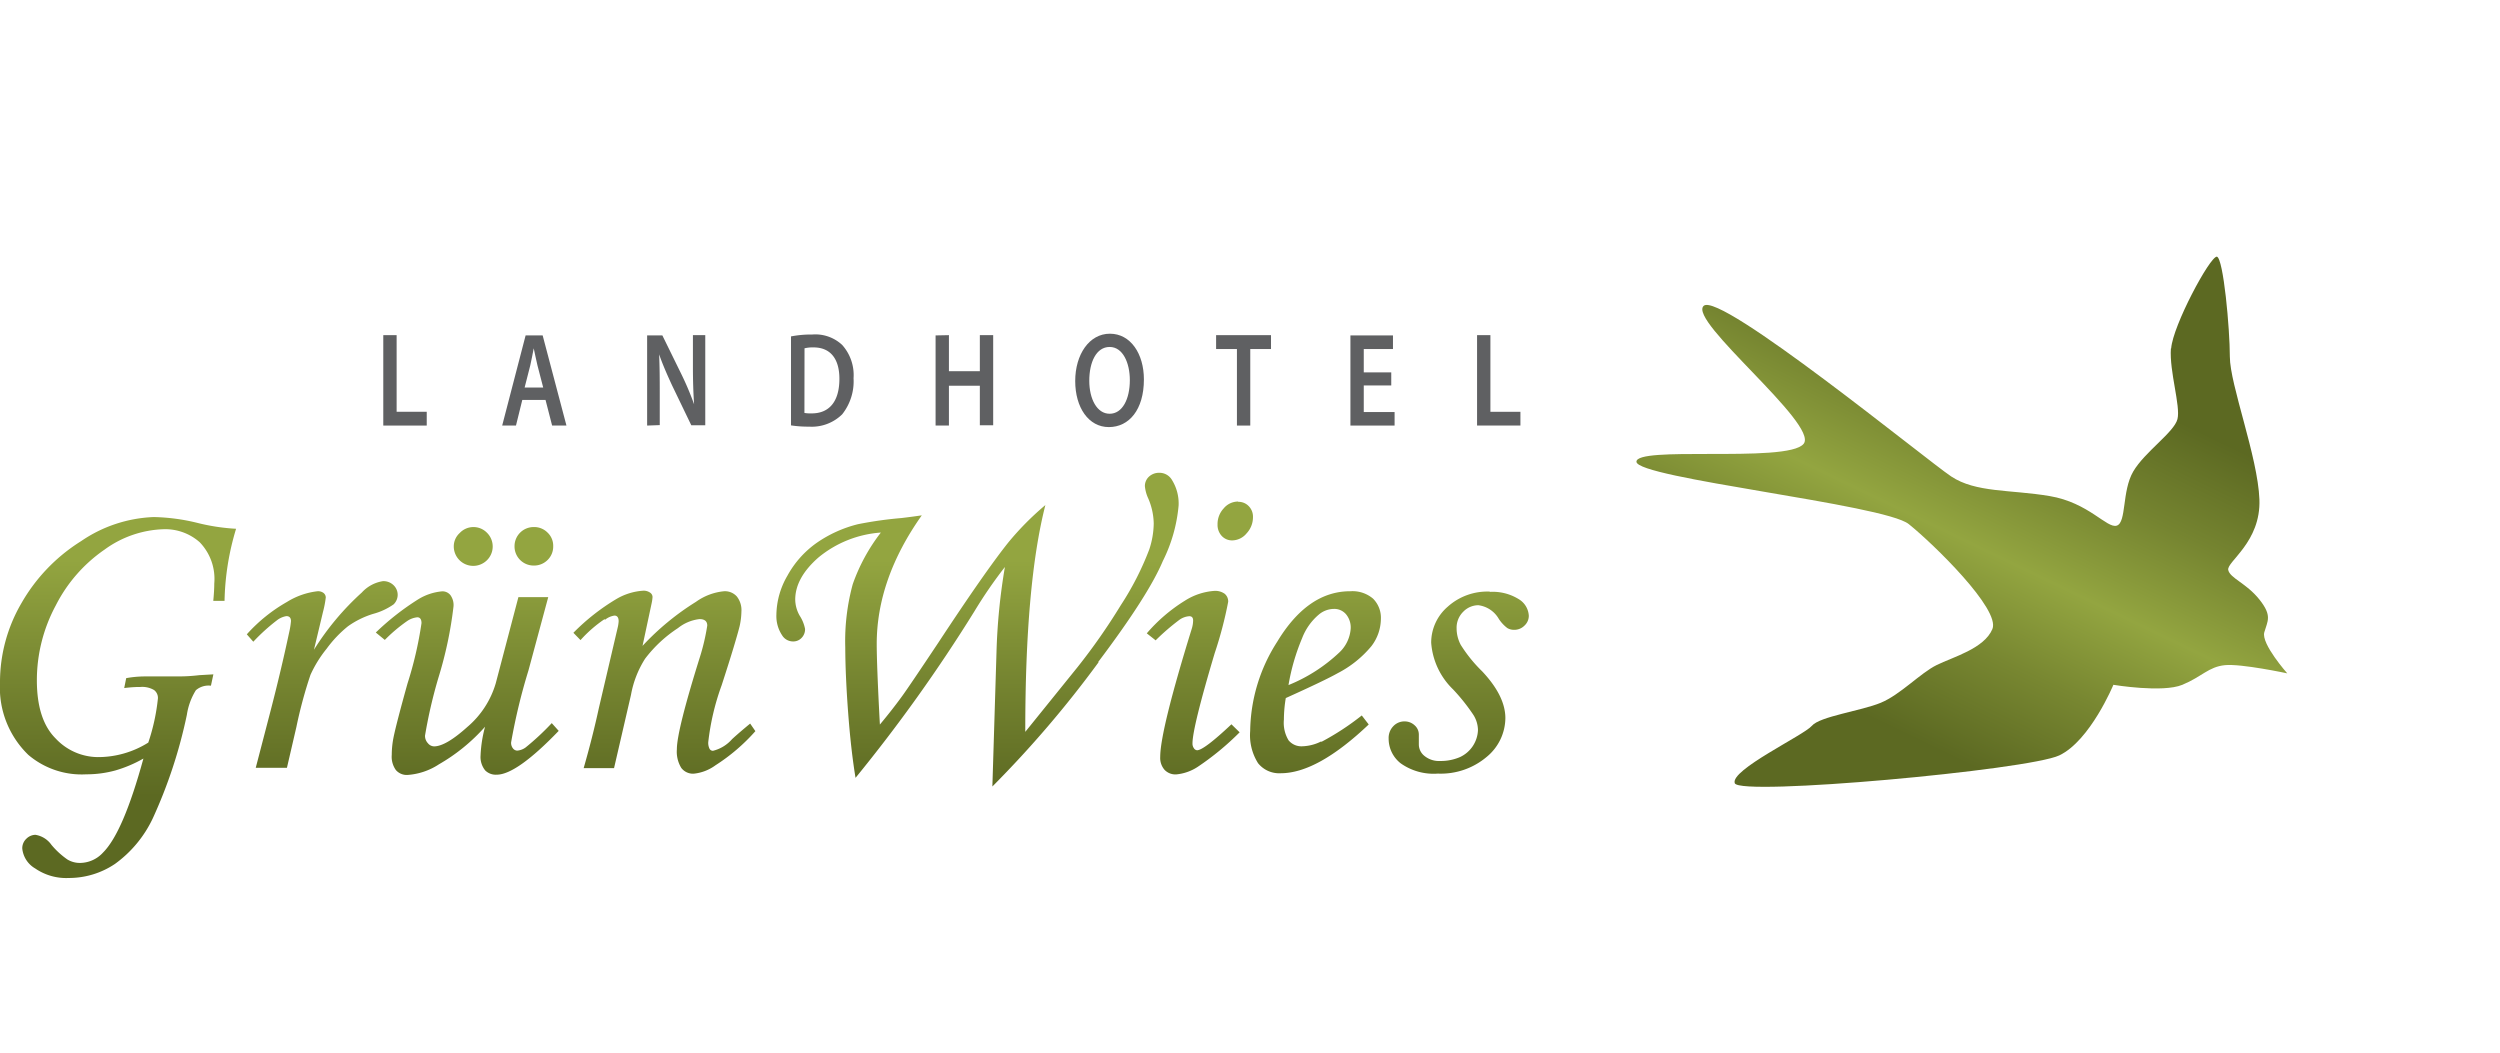
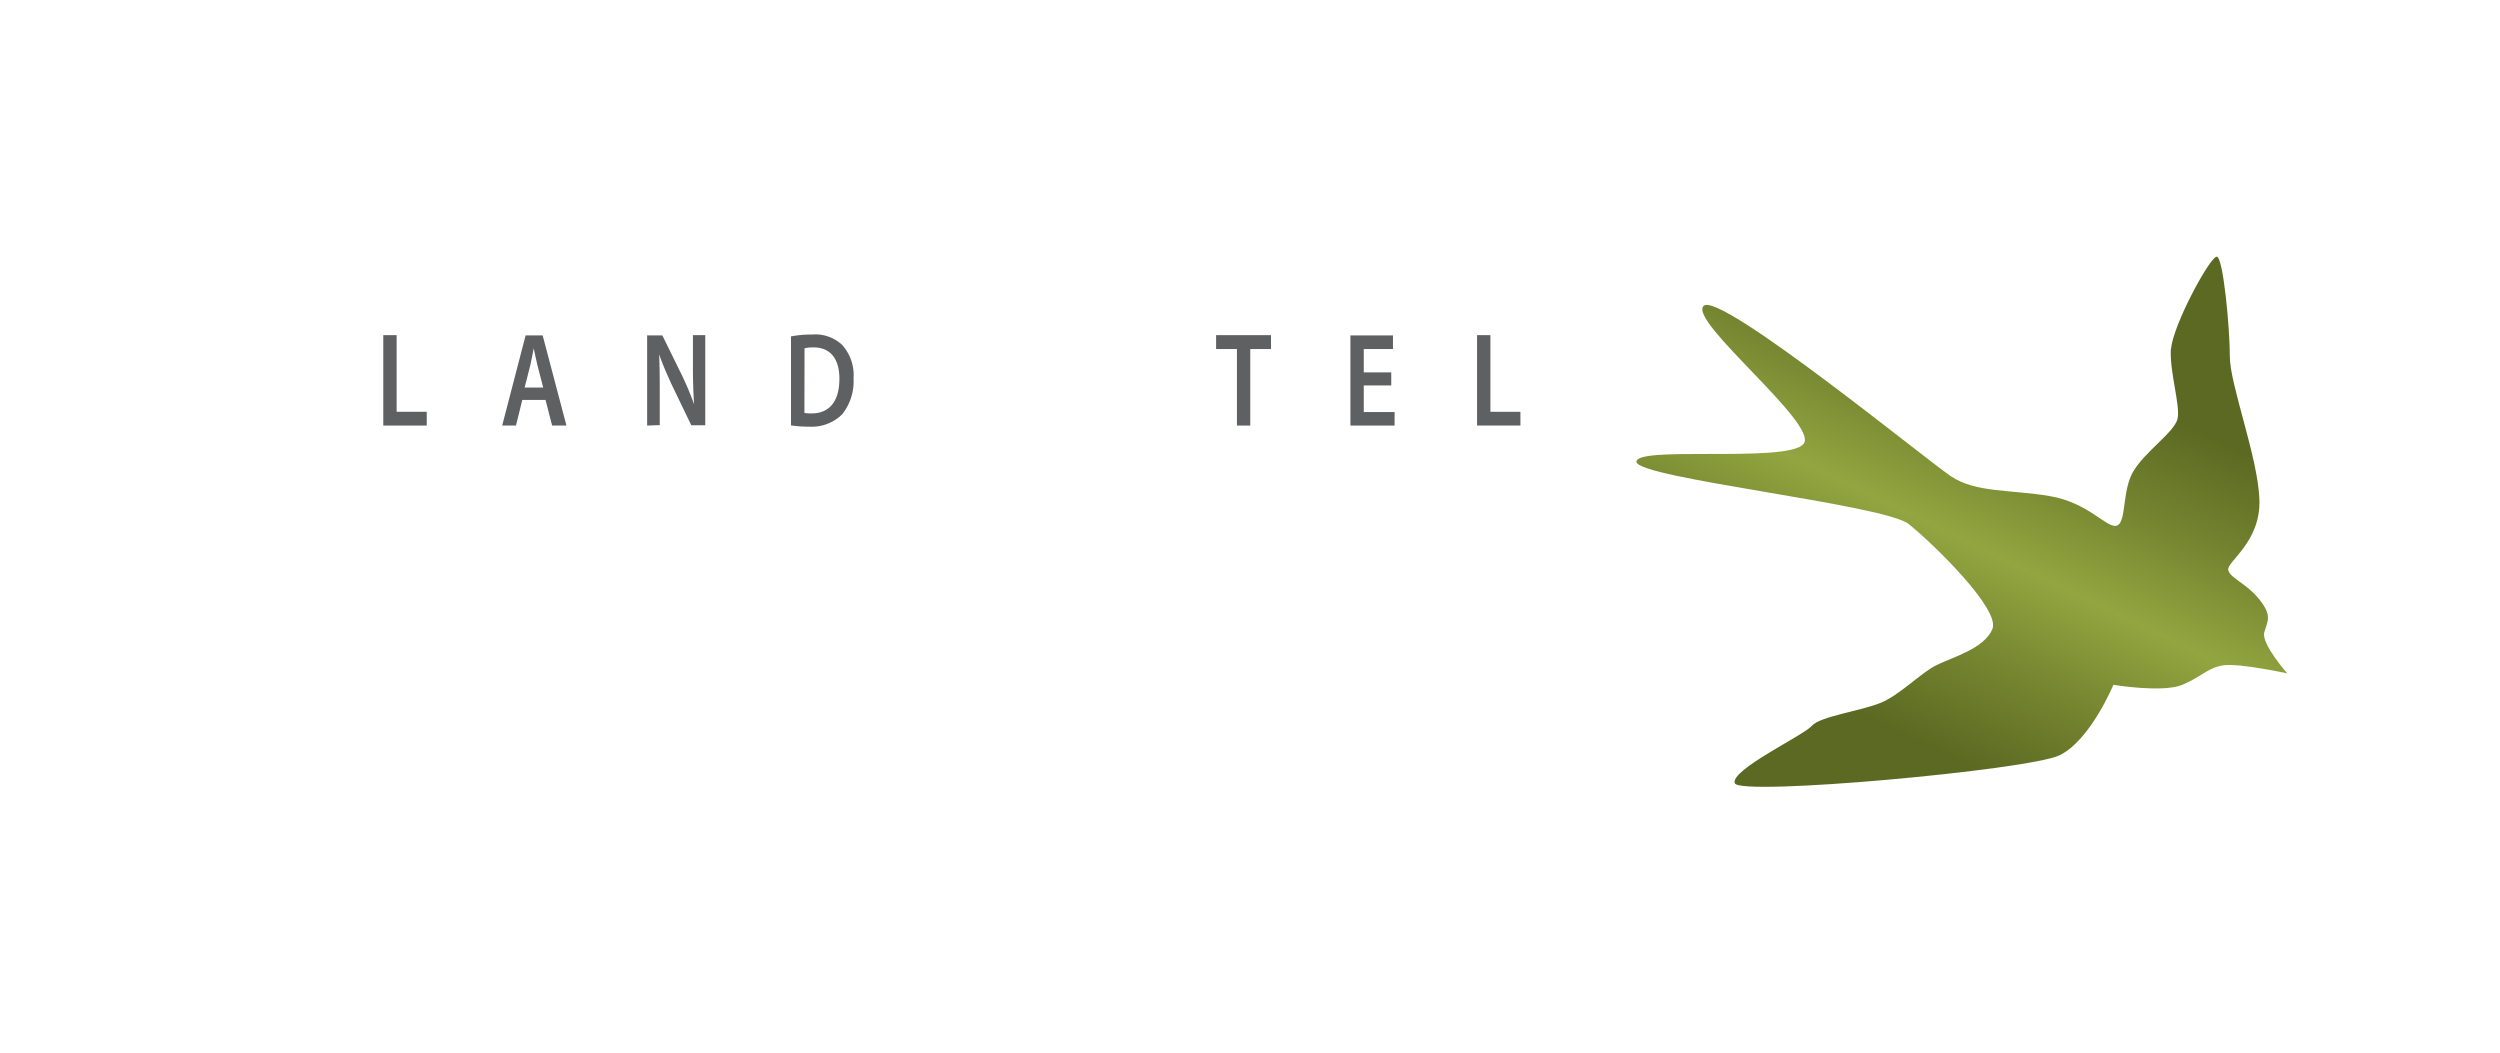
<svg xmlns="http://www.w3.org/2000/svg" viewBox="0 0 277.34 116.81">
  <defs>
    <style>
      .cls-1 {
        fill: none;
      }

      .cls-2 {
        clip-path: url(#clip-path);
      }

      .cls-3 {
        fill: url(#Unbenannter_Verlauf);
      }

      .cls-4 {
        fill: url(#Unbenannter_Verlauf_2);
      }

      .cls-5 {
        fill: #5f6062;
      }
    </style>
    <clipPath id="clip-path" transform="translate(0 28.47)">
      <path class="cls-1" d="M240.83,10.19c-.18,2.55,1.09,6.37.73,7.83s-3.64,3.64-4.91,5.82-.73,5.64-1.82,6-3.1-2.55-7.46-3.28-8.19-.36-10.92-2.18S190.79,3.82,189,5.46s12.74,13.11,11.1,15.29c-.86,1.14-5.89,1.14-10.5,1.14-4.21,0-8.06,0-8.06.86,0,1.82,27.48,4.73,30.21,6.92s10.19,9.46,9.28,11.64-4.37,3.1-6.19,4-4,3.27-6.19,4.18S201.89,51,201,52.05s-9.1,4.91-8.55,6.37,32.57-1.46,36-3.09,6-7.83,6-7.83,5.46.91,7.65,0,2.91-2,4.73-2.18,6.91.91,6.91.91-2.91-3.28-2.55-4.55.91-1.82-.54-3.64-3.27-2.37-3.46-3.28,3.64-3.09,3.46-7.83-3.28-12.73-3.28-15.83S246.66.18,245.93,0h0c-.79,0-4.89,7.67-5.07,10.19" />
    </clipPath>
    <linearGradient id="Unbenannter_Verlauf" data-name="Unbenannter Verlauf" x1="-2112.97" y1="493.75" x2="-2111.97" y2="493.75" gradientTransform="matrix(-44.59, 0, 0, 44.59, -93979.19, -21988.47)" gradientUnits="userSpaceOnUse">
      <stop offset="0" stop-color="#5c6922" />
      <stop offset="0.25" stop-color="#758430" />
      <stop offset="0.5" stop-color="#93a540" />
      <stop offset="0.73" stop-color="#788731" />
      <stop offset="1" stop-color="#5c6922" />
    </linearGradient>
    <linearGradient id="Unbenannter_Verlauf_2" data-name="Unbenannter Verlauf 2" x1="-2117.72" y1="493.55" x2="-2116.72" y2="493.55" gradientTransform="matrix(0, -32.79, -32.79, 0, 16267.51, -69380.05)" gradientUnits="userSpaceOnUse">
      <stop offset="0" stop-color="#5c6922" />
      <stop offset="0.39" stop-color="#758430" />
      <stop offset="0.8" stop-color="#93a540" />
      <stop offset="1" stop-color="#93a540" />
    </linearGradient>
  </defs>
  <g id="Ebene_2" data-name="Ebene 2">
    <g id="Ebene_1-2" data-name="Ebene 1">
      <g>
        <g class="cls-2">
          <rect class="cls-3" x="174.89" y="-15.65" width="85.49" height="91.18" transform="translate(95.32 240.88) rotate(-64)" />
        </g>
-         <path class="cls-4" d="M26.19,30.19a29.31,29.31,0,0,0-1.28,8H23.66c.07-.73.11-1.37.11-1.93a5.85,5.85,0,0,0-1.61-4.57,5.75,5.75,0,0,0-4-1.45A11.72,11.72,0,0,0,11.6,32.5a16.66,16.66,0,0,0-5.41,6.19A17.51,17.51,0,0,0,4.09,47q0,4.38,2.08,6.45a6.47,6.47,0,0,0,4.66,2.07,10.49,10.49,0,0,0,5.62-1.61A22.44,22.44,0,0,0,17.52,49a1.09,1.09,0,0,0-.43-.92,2.58,2.58,0,0,0-1.52-.34c-.25,0-.85,0-1.79.12L14,46.76a11.89,11.89,0,0,1,2.07-.19c.55,0,1.24,0,2.07,0,.63,0,1.1,0,1.41,0,.56,0,1.41,0,2.56-.14l1.56-.09L23.4,47.6a2.15,2.15,0,0,0-1.67.5,7.16,7.16,0,0,0-1,2.73,54,54,0,0,1-3.77,11.46,13.15,13.15,0,0,1-4.22,5.09,9.15,9.15,0,0,1-5.1,1.55,6.08,6.08,0,0,1-3.74-1.06,2.88,2.88,0,0,1-1.43-2.22,1.45,1.45,0,0,1,.45-1.07,1.48,1.48,0,0,1,1-.44,2.69,2.69,0,0,1,1.79,1.12,9,9,0,0,0,1.77,1.62,2.66,2.66,0,0,0,1.36.38,3.49,3.49,0,0,0,2.58-1.14c1.52-1.51,3-5,4.49-10.44A14.31,14.31,0,0,1,12.8,57a12.09,12.09,0,0,1-3.23.43,9.13,9.13,0,0,1-6.43-2.16,10.37,10.37,0,0,1-3.14-8,17.39,17.39,0,0,1,2.38-8.83A19.56,19.56,0,0,1,9,31.56a15.25,15.25,0,0,1,8.06-2.67,21.94,21.94,0,0,1,4.85.65,22.54,22.54,0,0,0,4.28.65Zm5.64,26.52H28.37L30,50.45q1.19-4.59,2.07-8.73a9.17,9.17,0,0,0,.21-1.28c0-.37-.17-.56-.51-.56a2.33,2.33,0,0,0-1.07.48,21.54,21.54,0,0,0-2.6,2.36l-.72-.82a17.76,17.76,0,0,1,4.45-3.59,8.16,8.16,0,0,1,3.4-1.19,1,1,0,0,1,.66.19.64.64,0,0,1,.25.5,11.3,11.3,0,0,1-.31,1.61l-1,4.19a29.83,29.83,0,0,1,5.31-6.35A4,4,0,0,1,42.49,36a1.61,1.61,0,0,1,1.17.45,1.47,1.47,0,0,1,0,2.13,7.19,7.19,0,0,1-2.26,1.05A9.75,9.75,0,0,0,38.61,41a13.09,13.09,0,0,0-2.37,2.49,13.35,13.35,0,0,0-1.8,2.91,49.5,49.5,0,0,0-1.56,5.78ZM57.51,37.77h3.31l-2.19,8.12a65.81,65.81,0,0,0-1.93,8,1,1,0,0,0,.21.67.62.62,0,0,0,.47.24,1.83,1.83,0,0,0,.93-.35,28.59,28.59,0,0,0,2.9-2.7l.77.86q-4.68,4.86-6.88,4.86A1.66,1.66,0,0,1,53.83,57a2.35,2.35,0,0,1-.52-1.62,14.49,14.49,0,0,1,.5-3.23,20.37,20.37,0,0,1-5.1,4.16,7.26,7.26,0,0,1-3.51,1.19,1.6,1.6,0,0,1-1.28-.54,2.53,2.53,0,0,1-.46-1.69,10,10,0,0,1,.21-2q.3-1.47,1.53-5.89a41.65,41.65,0,0,0,1.56-6.72c0-.43-.16-.65-.47-.65a2.43,2.43,0,0,0-1.14.43,17.42,17.42,0,0,0-2.46,2.08l-1-.82A28.93,28.93,0,0,1,46.42,38a6.07,6.07,0,0,1,2.64-.87,1.13,1.13,0,0,1,.9.41,1.87,1.87,0,0,1,.35,1.27,43.82,43.82,0,0,1-1.67,7.89,53.57,53.57,0,0,0-1.49,6.44,1.2,1.2,0,0,0,.32.84.91.91,0,0,0,.68.35c.87,0,2.1-.72,3.69-2.15A10.06,10.06,0,0,0,55,47.32ZM52.5,30a2.09,2.09,0,0,1,1.52.63,2.14,2.14,0,0,1,0,3.05,2.16,2.16,0,0,1-3.68-1.52A2,2,0,0,1,51,30.66,2.08,2.08,0,0,1,52.5,30Zm6.71,0a2.08,2.08,0,0,1,1.54.62,2,2,0,0,1,.62,1.5,2.07,2.07,0,0,1-.62,1.53,2.12,2.12,0,0,1-1.54.62,2.12,2.12,0,0,1-2.13-2.15,2.12,2.12,0,0,1,2.13-2.12Zm7.88,10.2a14.34,14.34,0,0,0-2.69,2.34l-.79-.81A23.75,23.75,0,0,1,68.35,38a6.7,6.7,0,0,1,3-.94,1.23,1.23,0,0,1,.76.21.59.59,0,0,1,.28.49,4.64,4.64,0,0,1-.11.74l-1,4.68A28.89,28.89,0,0,1,77.2,38.3a6.38,6.38,0,0,1,3.13-1.18,1.77,1.77,0,0,1,1.41.58,2.44,2.44,0,0,1,.51,1.67,7.93,7.93,0,0,1-.2,1.63c-.25,1-.9,3.2-2,6.57a27.2,27.2,0,0,0-1.48,6.3,1.5,1.5,0,0,0,.14.72.43.43,0,0,0,.39.23,4.13,4.13,0,0,0,2.12-1.3c.68-.62,1.36-1.19,2-1.72l.58.84a21,21,0,0,1-4.43,3.79,4.91,4.91,0,0,1-2.42.93,1.63,1.63,0,0,1-1.37-.64,3.44,3.44,0,0,1-.49-2.08q0-2.07,2.58-10.3a23.87,23.87,0,0,0,.79-3.41c0-.48-.29-.72-.86-.72a4.68,4.68,0,0,0-2.39,1,14.52,14.52,0,0,0-3.65,3.4,11.11,11.11,0,0,0-1.56,4l-1.88,8.13H64.75q1-3.49,1.69-6.68l2.07-8.85a4,4,0,0,0,.12-.76c0-.42-.16-.63-.47-.63a2.16,2.16,0,0,0-1.07.49ZM121.87,45a120.3,120.3,0,0,1-11.78,13.78l.46-15a67.27,67.27,0,0,1,.93-9.35,50.22,50.22,0,0,0-3.39,4.93A175.46,175.46,0,0,1,94.91,57.82q-.51-3.09-.82-7.23t-.32-7.25a24,24,0,0,1,.83-7,20.3,20.3,0,0,1,3.12-5.73,12.21,12.21,0,0,0-6.93,2.77c-1.72,1.51-2.57,3.07-2.57,4.67a3.66,3.66,0,0,0,.5,1.79,4.15,4.15,0,0,1,.59,1.46,1.36,1.36,0,0,1-.39,1,1.26,1.26,0,0,1-.94.39A1.42,1.42,0,0,1,86.76,42a3.84,3.84,0,0,1-.63-2.28,8.82,8.82,0,0,1,1.22-4.32,10.8,10.8,0,0,1,3.24-3.64,13.88,13.88,0,0,1,4.6-2.08A42.88,42.88,0,0,1,100,29c.76-.09,1.51-.19,2.26-.3q-5,7.07-5,14.27c0,1.49.11,4.48.35,8.94.91-1.09,1.74-2.15,2.48-3.17q.77-1.06,4-5.91,5.19-7.89,7.76-11.11a31.72,31.72,0,0,1,4.12-4.16q-2.24,8.76-2.23,25.16l5.83-7.22a67.86,67.86,0,0,0,4.76-6.82,32.16,32.16,0,0,0,3.17-6.21,9.49,9.49,0,0,0,.49-2.86,7.33,7.33,0,0,0-.61-2.79,4.16,4.16,0,0,1-.37-1.35,1.41,1.41,0,0,1,.45-1.06,1.64,1.64,0,0,1,1.15-.43,1.6,1.6,0,0,1,1.4.79,4.94,4.94,0,0,1,.74,2.84A17.14,17.14,0,0,1,129,33.77q-1.62,3.84-7.17,11.2Zm6.35-2.42-1-.79a18.13,18.13,0,0,1,4.24-3.63,7,7,0,0,1,3.26-1.08,1.8,1.8,0,0,1,1.14.32,1.1,1.1,0,0,1,.39.89,43.74,43.74,0,0,1-1.5,5.71q-2.46,8.25-2.46,10a.87.87,0,0,0,.16.54.45.45,0,0,0,.35.22q.75,0,3.81-2.88l.91.89a30.41,30.41,0,0,1-4.65,3.83,5.18,5.18,0,0,1-2.39.84,1.66,1.66,0,0,1-1.29-.51,2,2,0,0,1-.48-1.42q0-2.91,3.49-14.2a3.25,3.25,0,0,0,.16-.95c0-.31-.14-.47-.42-.47a2.15,2.15,0,0,0-1.06.37A24.8,24.8,0,0,0,128.22,42.55Zm9.13-15.38a1.57,1.57,0,0,1,1.18.48,1.66,1.66,0,0,1,.47,1.22,2.61,2.61,0,0,1-.71,1.8,2.1,2.1,0,0,1-1.59.78,1.55,1.55,0,0,1-1.16-.49,1.79,1.79,0,0,1-.47-1.28,2.54,2.54,0,0,1,.68-1.78A2.08,2.08,0,0,1,137.35,27.17Zm9.24,26.63a29.14,29.14,0,0,0,4.48-2.93l.77,1q-5.7,5.41-9.76,5.41a3,3,0,0,1-2.52-1.12,5.82,5.82,0,0,1-.87-3.57,18.71,18.71,0,0,1,3-9.9q3.39-5.61,8.11-5.6a3.52,3.52,0,0,1,2.52.82,3,3,0,0,1,.87,2.27,5.05,5.05,0,0,1-1.05,3,12,12,0,0,1-3.74,3q-1.35.77-5.76,2.76a14.59,14.59,0,0,0-.21,2.39,3.76,3.76,0,0,0,.52,2.3,1.84,1.84,0,0,0,1.53.66,5,5,0,0,0,2.09-.54Zm-2.14-11.5a23.34,23.34,0,0,0-1.51,5.2,18.05,18.05,0,0,0,5.62-3.6,4,4,0,0,0,1.28-2.67,2.29,2.29,0,0,0-.52-1.59,1.71,1.71,0,0,0-1.36-.59,2.64,2.64,0,0,0-1.68.65,6.44,6.44,0,0,0-1.83,2.6Zm20.83-5.14a5.47,5.47,0,0,1,3.19.8,2.29,2.29,0,0,1,1.13,1.85,1.47,1.47,0,0,1-.48,1.09,1.58,1.58,0,0,1-1.15.47,1.43,1.43,0,0,1-.76-.2,4.11,4.11,0,0,1-.93-1A3.07,3.07,0,0,0,164,38.67a2.35,2.35,0,0,0-1.68.73,2.48,2.48,0,0,0-.73,1.83,3.92,3.92,0,0,0,.46,1.84A15.86,15.86,0,0,0,164.42,46q2.58,2.74,2.58,5.2a5.63,5.63,0,0,1-2.09,4.31,7.88,7.88,0,0,1-5.4,1.84,6.32,6.32,0,0,1-4.11-1.13,3.47,3.47,0,0,1-1.35-2.77,1.86,1.86,0,0,1,.51-1.35,1.68,1.68,0,0,1,1.26-.54,1.61,1.61,0,0,1,1.11.43,1.36,1.36,0,0,1,.47,1c0,.16,0,.36,0,.61s0,.37,0,.51a1.63,1.63,0,0,0,.65,1.3,2.54,2.54,0,0,0,1.71.54,5.36,5.36,0,0,0,2.2-.43,3.45,3.45,0,0,0,2-3,3.23,3.23,0,0,0-.5-1.67A21.54,21.54,0,0,0,161.19,48a8,8,0,0,1-2.42-5.17,5.26,5.26,0,0,1,1.84-4A6.57,6.57,0,0,1,165.28,37.16Z" transform="translate(0 28.47)" />
        <g>
          <path class="cls-5" d="M42.52,8.71H44v8.5h3.34v1.53H42.52Z" transform="translate(0 28.47)" />
          <path class="cls-5" d="M57.94,15.9l-.7,2.84H55.71l2.6-10H60.2l2.64,10H61.25l-.73-2.84Zm2.32-1.38-.64-2.47c-.15-.61-.28-1.3-.41-1.88h0c-.12.58-.24,1.28-.38,1.88l-.63,2.47Z" transform="translate(0 28.47)" />
          <path class="cls-5" d="M71.79,18.74v-10h1.69L75.57,13A32.47,32.47,0,0,1,77,16.38h0c-.09-1.34-.13-2.64-.13-4.17V8.71h1.37v10H76.69l-2.12-4.4c-.51-1.1-1.06-2.34-1.45-3.47l0,0c.06,1.29.07,2.61.07,4.27v3.58Z" transform="translate(0 28.47)" />
          <path class="cls-5" d="M87.75,8.85a11.82,11.82,0,0,1,2.36-.21A4.35,4.35,0,0,1,93.43,9.8a5,5,0,0,1,1.26,3.69,5.89,5.89,0,0,1-1.26,4,4.8,4.8,0,0,1-3.68,1.37,12.47,12.47,0,0,1-2-.14Zm1.49,8.49a3.9,3.9,0,0,0,.81.05c1.93,0,3.07-1.3,3.07-3.84,0-2.22-1-3.48-2.87-3.48a3.85,3.85,0,0,0-1,.1Z" transform="translate(0 28.47)" />
-           <path class="cls-5" d="M105.27,8.71v4h3.43v-4h1.48v10H108.7V14.32h-3.43v4.42h-1.48v-10Z" transform="translate(0 28.47)" />
-           <path class="cls-5" d="M126.9,13.62c0,3.37-1.65,5.29-3.89,5.29s-3.73-2.16-3.73-5.11,1.56-5.25,3.85-5.25S126.9,10.77,126.9,13.62Zm-6.06.15c0,2,.84,3.66,2.26,3.66s2.24-1.63,2.24-3.73c0-1.89-.76-3.68-2.24-3.68S120.84,11.7,120.84,13.77Z" transform="translate(0 28.47)" />
          <path class="cls-5" d="M137.22,10.25h-2.31V8.71H141v1.54H138.7v8.49h-1.48Z" transform="translate(0 28.47)" />
          <path class="cls-5" d="M154.34,14.29h-3.05v2.95h3.42v1.5h-4.9v-10h4.72v1.51h-3.24v2.59h3.05Z" transform="translate(0 28.47)" />
        </g>
        <path class="cls-5" d="M163.86,8.71h1.48v8.5h3.33v1.53h-4.81Z" transform="translate(0 28.47)" />
      </g>
    </g>
  </g>
</svg>